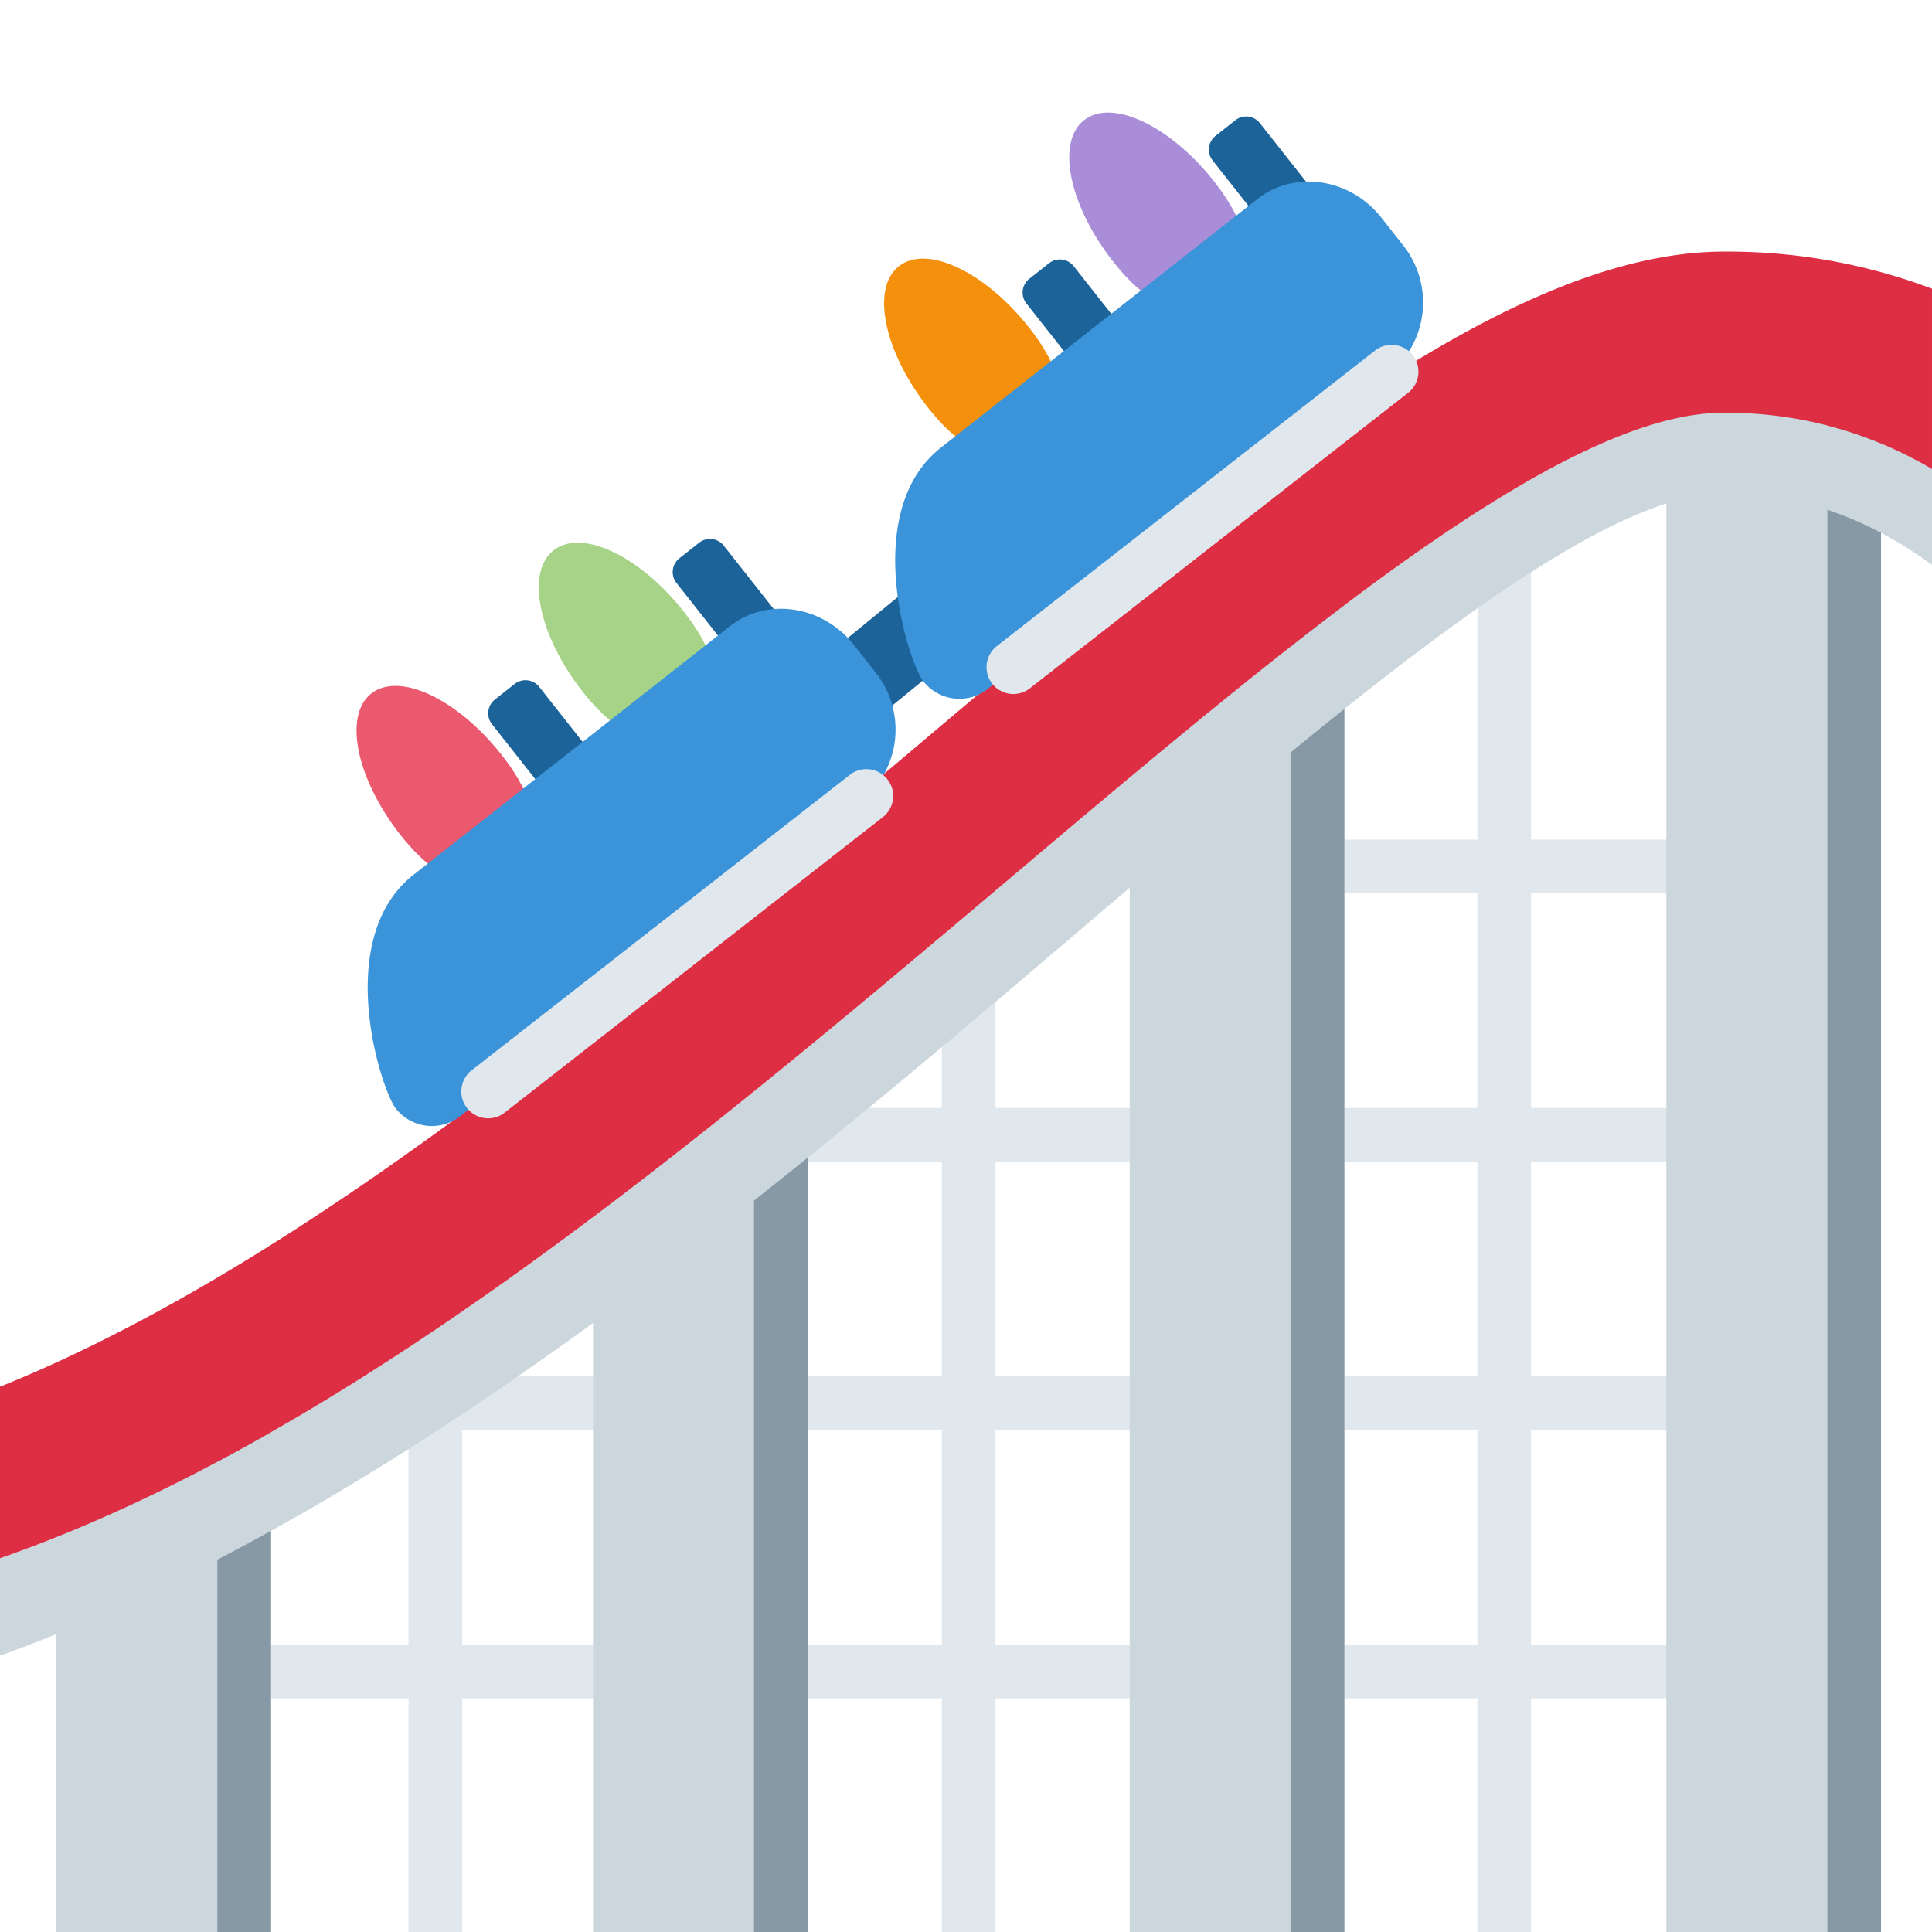
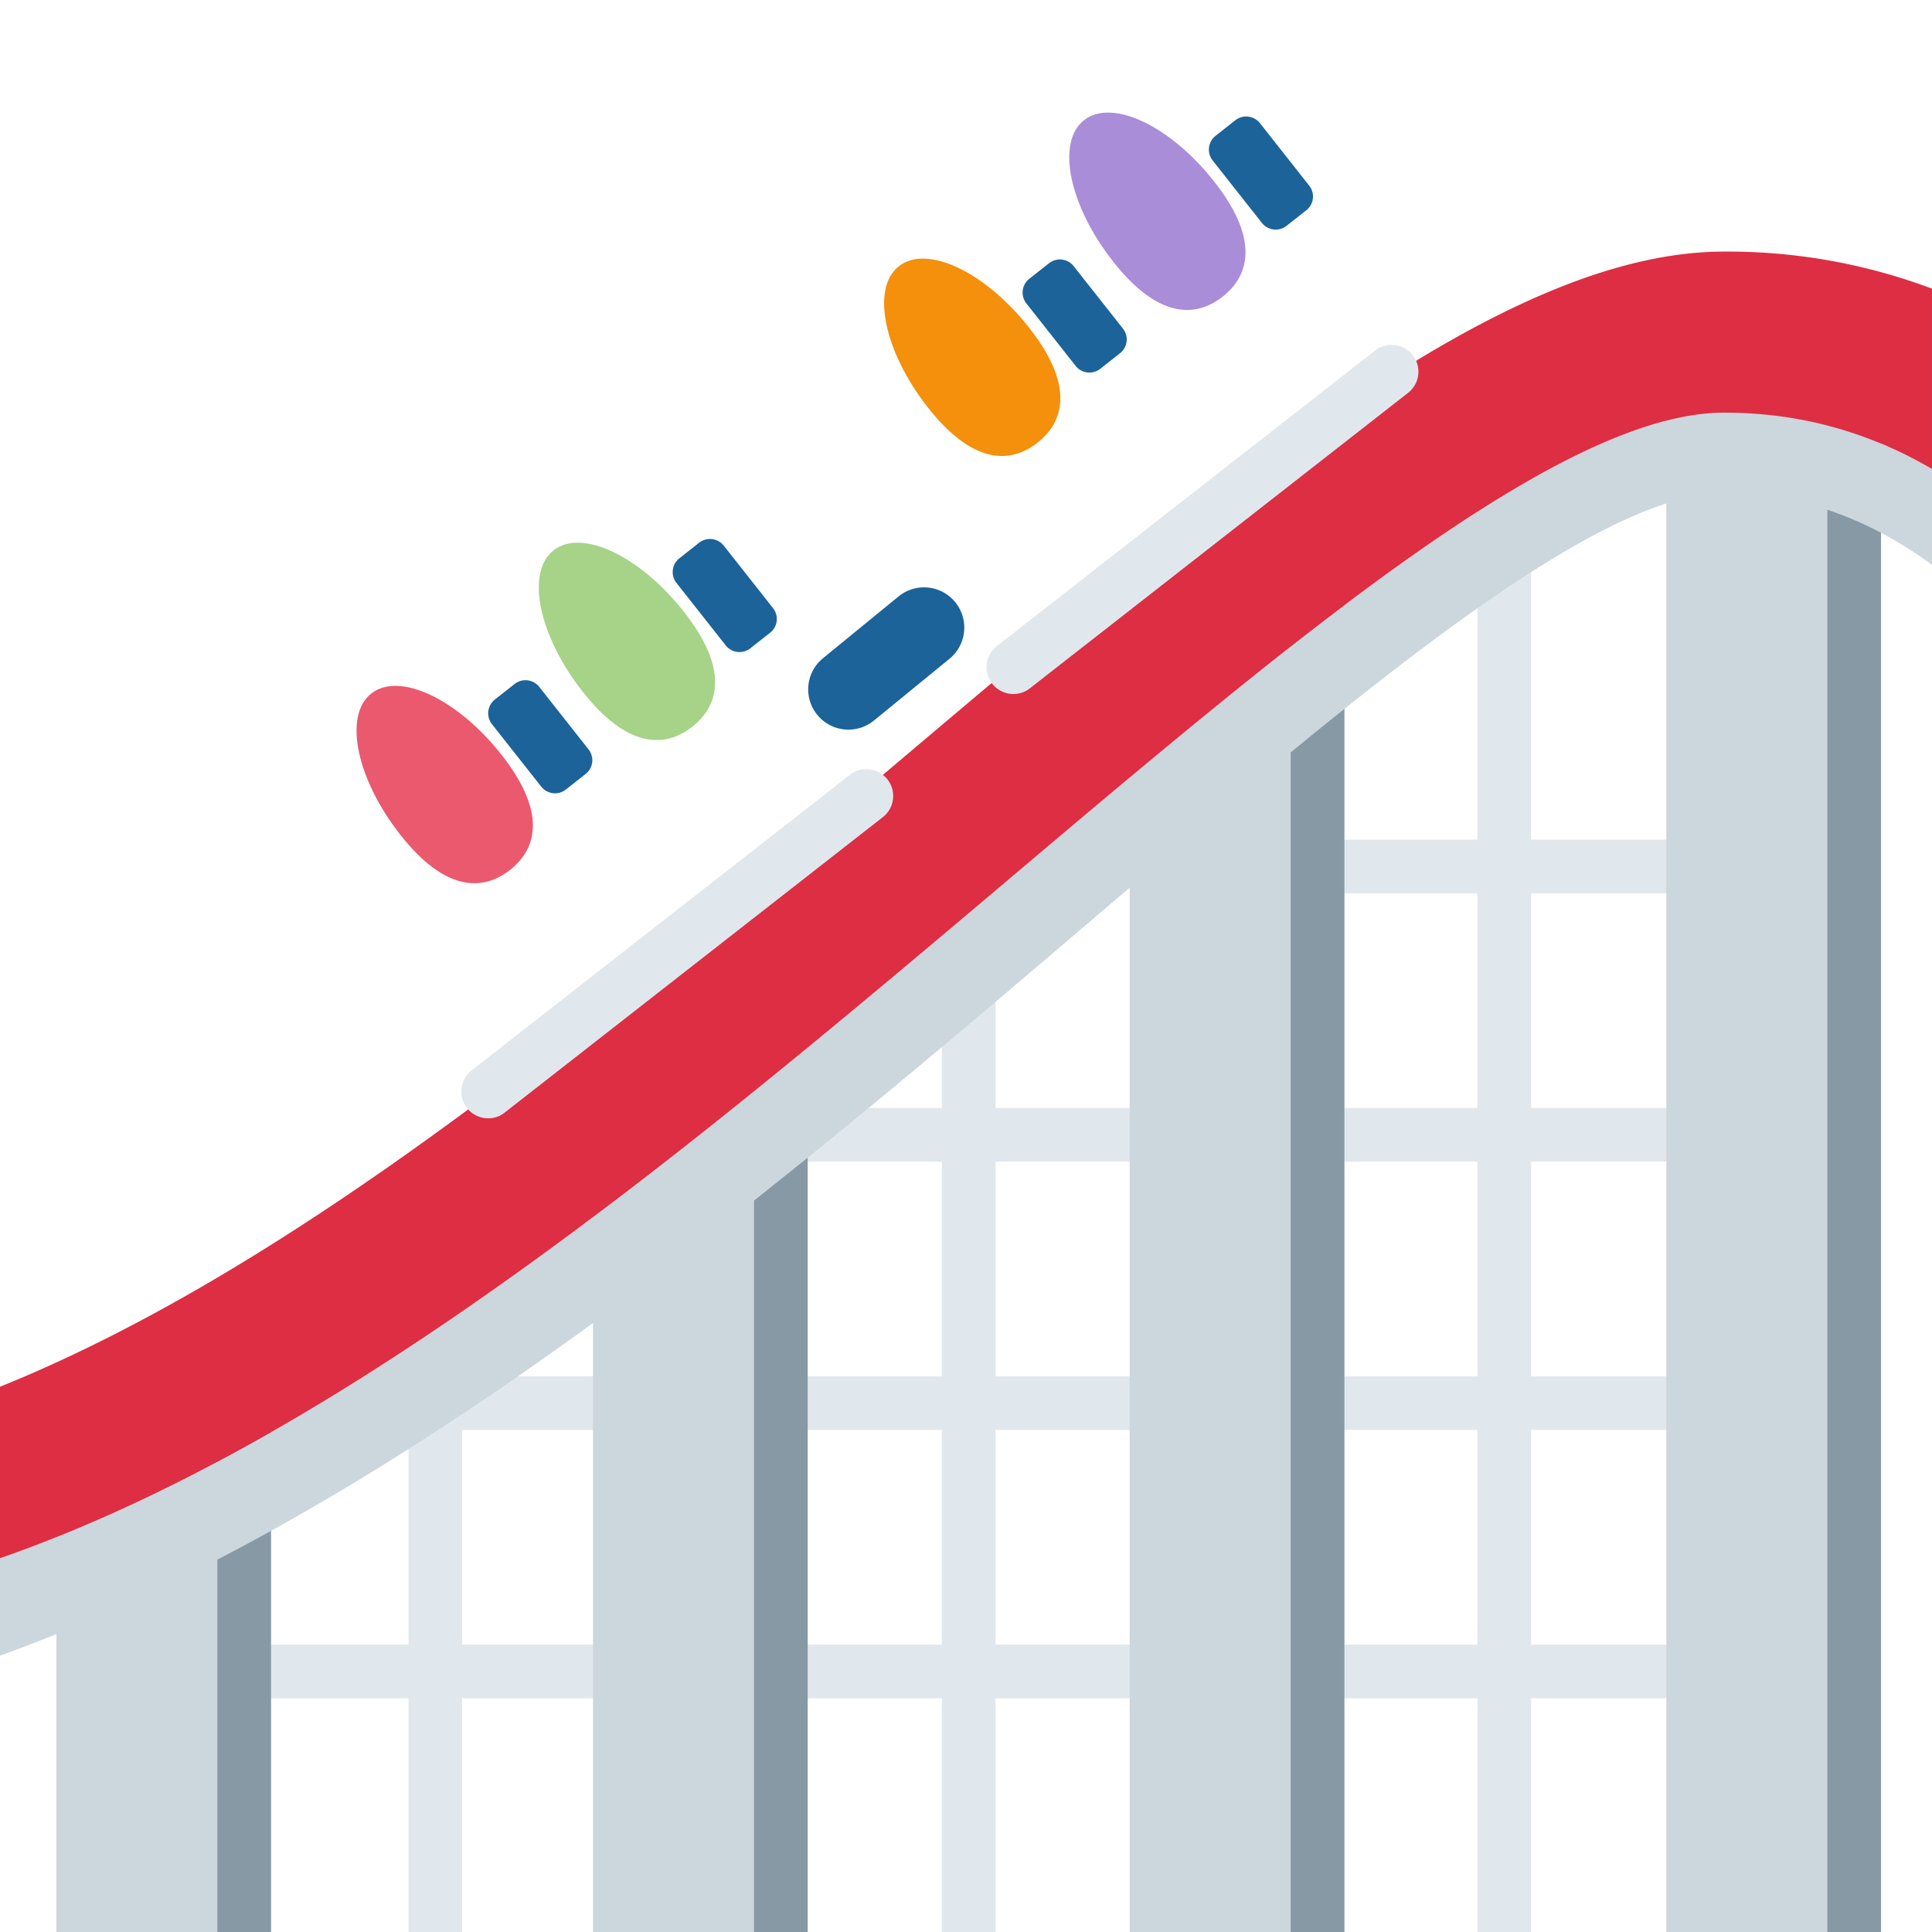
<svg xmlns="http://www.w3.org/2000/svg" width="800px" height="800px" viewBox="0 0 36 36" aria-hidden="true" role="img" class="iconify iconify--twemoji" preserveAspectRatio="xMidYMid meet">
  <path fill="#E1E8ED" d="M32.612 16.645v-1h-4.083V8.333h-1v7.312h-3.11v1h3.11v4H18.55v-4.604h-1v4.604H12.8v1h4.75v4H8.612v-3.208h-1v3.208H2.205v1h5.407v4H2.205v1h5.407V36h1v-4.355h8.938V36h1v-4.355h8.979V36h1v-4.355h4.083v-1h-4.083v-4h4.083v-1h-4.083v-4h4.083v-1h-4.083v-4h4.083zm-24 14v-4h8.938v4H8.612zm18.917 0H18.55v-4h8.979v4zm0-5H18.55v-4h8.979v4z" />
  <path fill="#CCD6DD" d="M31.05 6.595h4V36h-4z" />
  <path fill="#8899A6" d="M34.05 6.595h1V36h-1z" />
  <path fill="#CCD6DD" d="M25.05 10.208l-4 2.417V36h4zm-14 10.709h4V36h-4zm-10 4.791h4V36h-4z" />
  <path fill="#8899A6" d="M4.05 25.708h1V36h-1zm10-4.791h1V36h-1zm10-10.709h1V36h-1z" />
  <path fill="#CCD6DD" d="M18.804 16.378C12.948 21.327 6.491 26.771 0 29.035v1.816c7.387-2.665 14.422-8.66 20.363-13.725c4.789-4.083 9.313-7.939 11.764-7.939c1.46 0 2.746.513 3.873 1.337V8.738a7.521 7.521 0 0 0-3.873-1.05c-3.041 0-8.035 4.221-13.323 8.69z" />
  <path fill="#DD2E44" d="M32.127 4.688c-4.139 0-9.292 4.355-15.26 9.399C11.523 18.603 5.653 23.558 0 25.84v3.196c6.491-2.265 12.948-7.708 18.804-12.657c5.288-4.469 10.282-8.69 13.323-8.69c1.483 0 2.763.399 3.873 1.05v-3.36a10.815 10.815 0 0 0-3.873-.691z" />
  <path fill="#1C6399" d="M10.912 14.422l-.368.29a.327.327 0 0 1-.459-.054l-.918-1.164a.327.327 0 0 1 .054-.459l.368-.29a.327.327 0 0 1 .459.054l.918 1.164a.326.326 0 0 1-.054.459zm3.438-2.632l-.368.29a.327.327 0 0 1-.459-.054l-.918-1.164a.327.327 0 0 1 .054-.459l.368-.29a.327.327 0 0 1 .459.054l.918 1.164a.326.326 0 0 1-.054.459zm6.52-5.208l-.368.29a.327.327 0 0 1-.459-.054l-.918-1.164a.327.327 0 0 1 .054-.459l.368-.29a.327.327 0 0 1 .459.054l.918 1.164a.326.326 0 0 1-.054.459zm3.471-2.664l-.368.29a.327.327 0 0 1-.459-.054l-.918-1.164a.327.327 0 0 1 .054-.459l.368-.29a.327.327 0 0 1 .459.054l.918 1.164a.326.326 0 0 1-.054.459zm-8.532 9.678a.75.75 0 0 1-.475-1.33l1.409-1.152a.75.75 0 1 1 .95 1.161l-1.409 1.152a.755.755 0 0 1-.475.169z" />
  <path fill="#EA596E" d="M9.349 14.069c.82 1.044.676 1.731.154 2.141c-.522.41-1.224.387-2.044-.656c-.82-1.043-1.062-2.222-.54-2.632c.523-.411 1.61.103 2.43 1.147z" />
  <path fill="#A6D388" d="M12.745 11.401c.82 1.044.676 1.731.154 2.141c-.522.41-1.224.387-2.044-.656c-.82-1.043-1.062-2.222-.54-2.632c.523-.411 1.61.103 2.43 1.147z" />
-   <path fill="#3B94D9" d="M13.599 11.67l-5.892 4.629c-1.522 1.196-.604 4.01-.332 4.356a.854.854 0 0 0 1.2.144l7.459-5.86a1.708 1.708 0 0 0 .288-2.399l-.406-.517c-.583-.743-1.62-.901-2.317-.353z" />
  <path fill="#F4900C" d="M19.178 6.108c.82 1.044.676 1.731.154 2.141c-.522.41-1.224.387-2.043-.657c-.82-1.044-1.062-2.222-.539-2.632c.521-.41 1.608.104 2.428 1.148z" />
  <path fill="#AA8DD8" d="M22.628 3.387c.82 1.044.676 1.731.154 2.141c-.522.41-1.224.387-2.043-.657c-.82-1.044-1.062-2.222-.539-2.632c.521-.41 1.609.104 2.428 1.148z" />
-   <path fill="#3B94D9" d="M23.429 3.709l-5.893 4.629c-1.522 1.195-.604 4.01-.332 4.356a.854.854 0 0 0 1.2.144l7.46-5.859a1.708 1.708 0 0 0 .288-2.399l-.406-.517c-.583-.743-1.621-.901-2.317-.354z" />
  <path fill="#E1E8ED" d="M9.096 20.838a.5.5 0 0 1-.308-.894l7.059-5.515a.5.5 0 0 1 .615.788l-7.059 5.515a.487.487 0 0 1-.307.106zm9.787-7.906a.5.5 0 0 1-.308-.894l7.059-5.515a.5.5 0 0 1 .615.788l-7.059 5.515a.497.497 0 0 1-.307.106z" />
</svg>